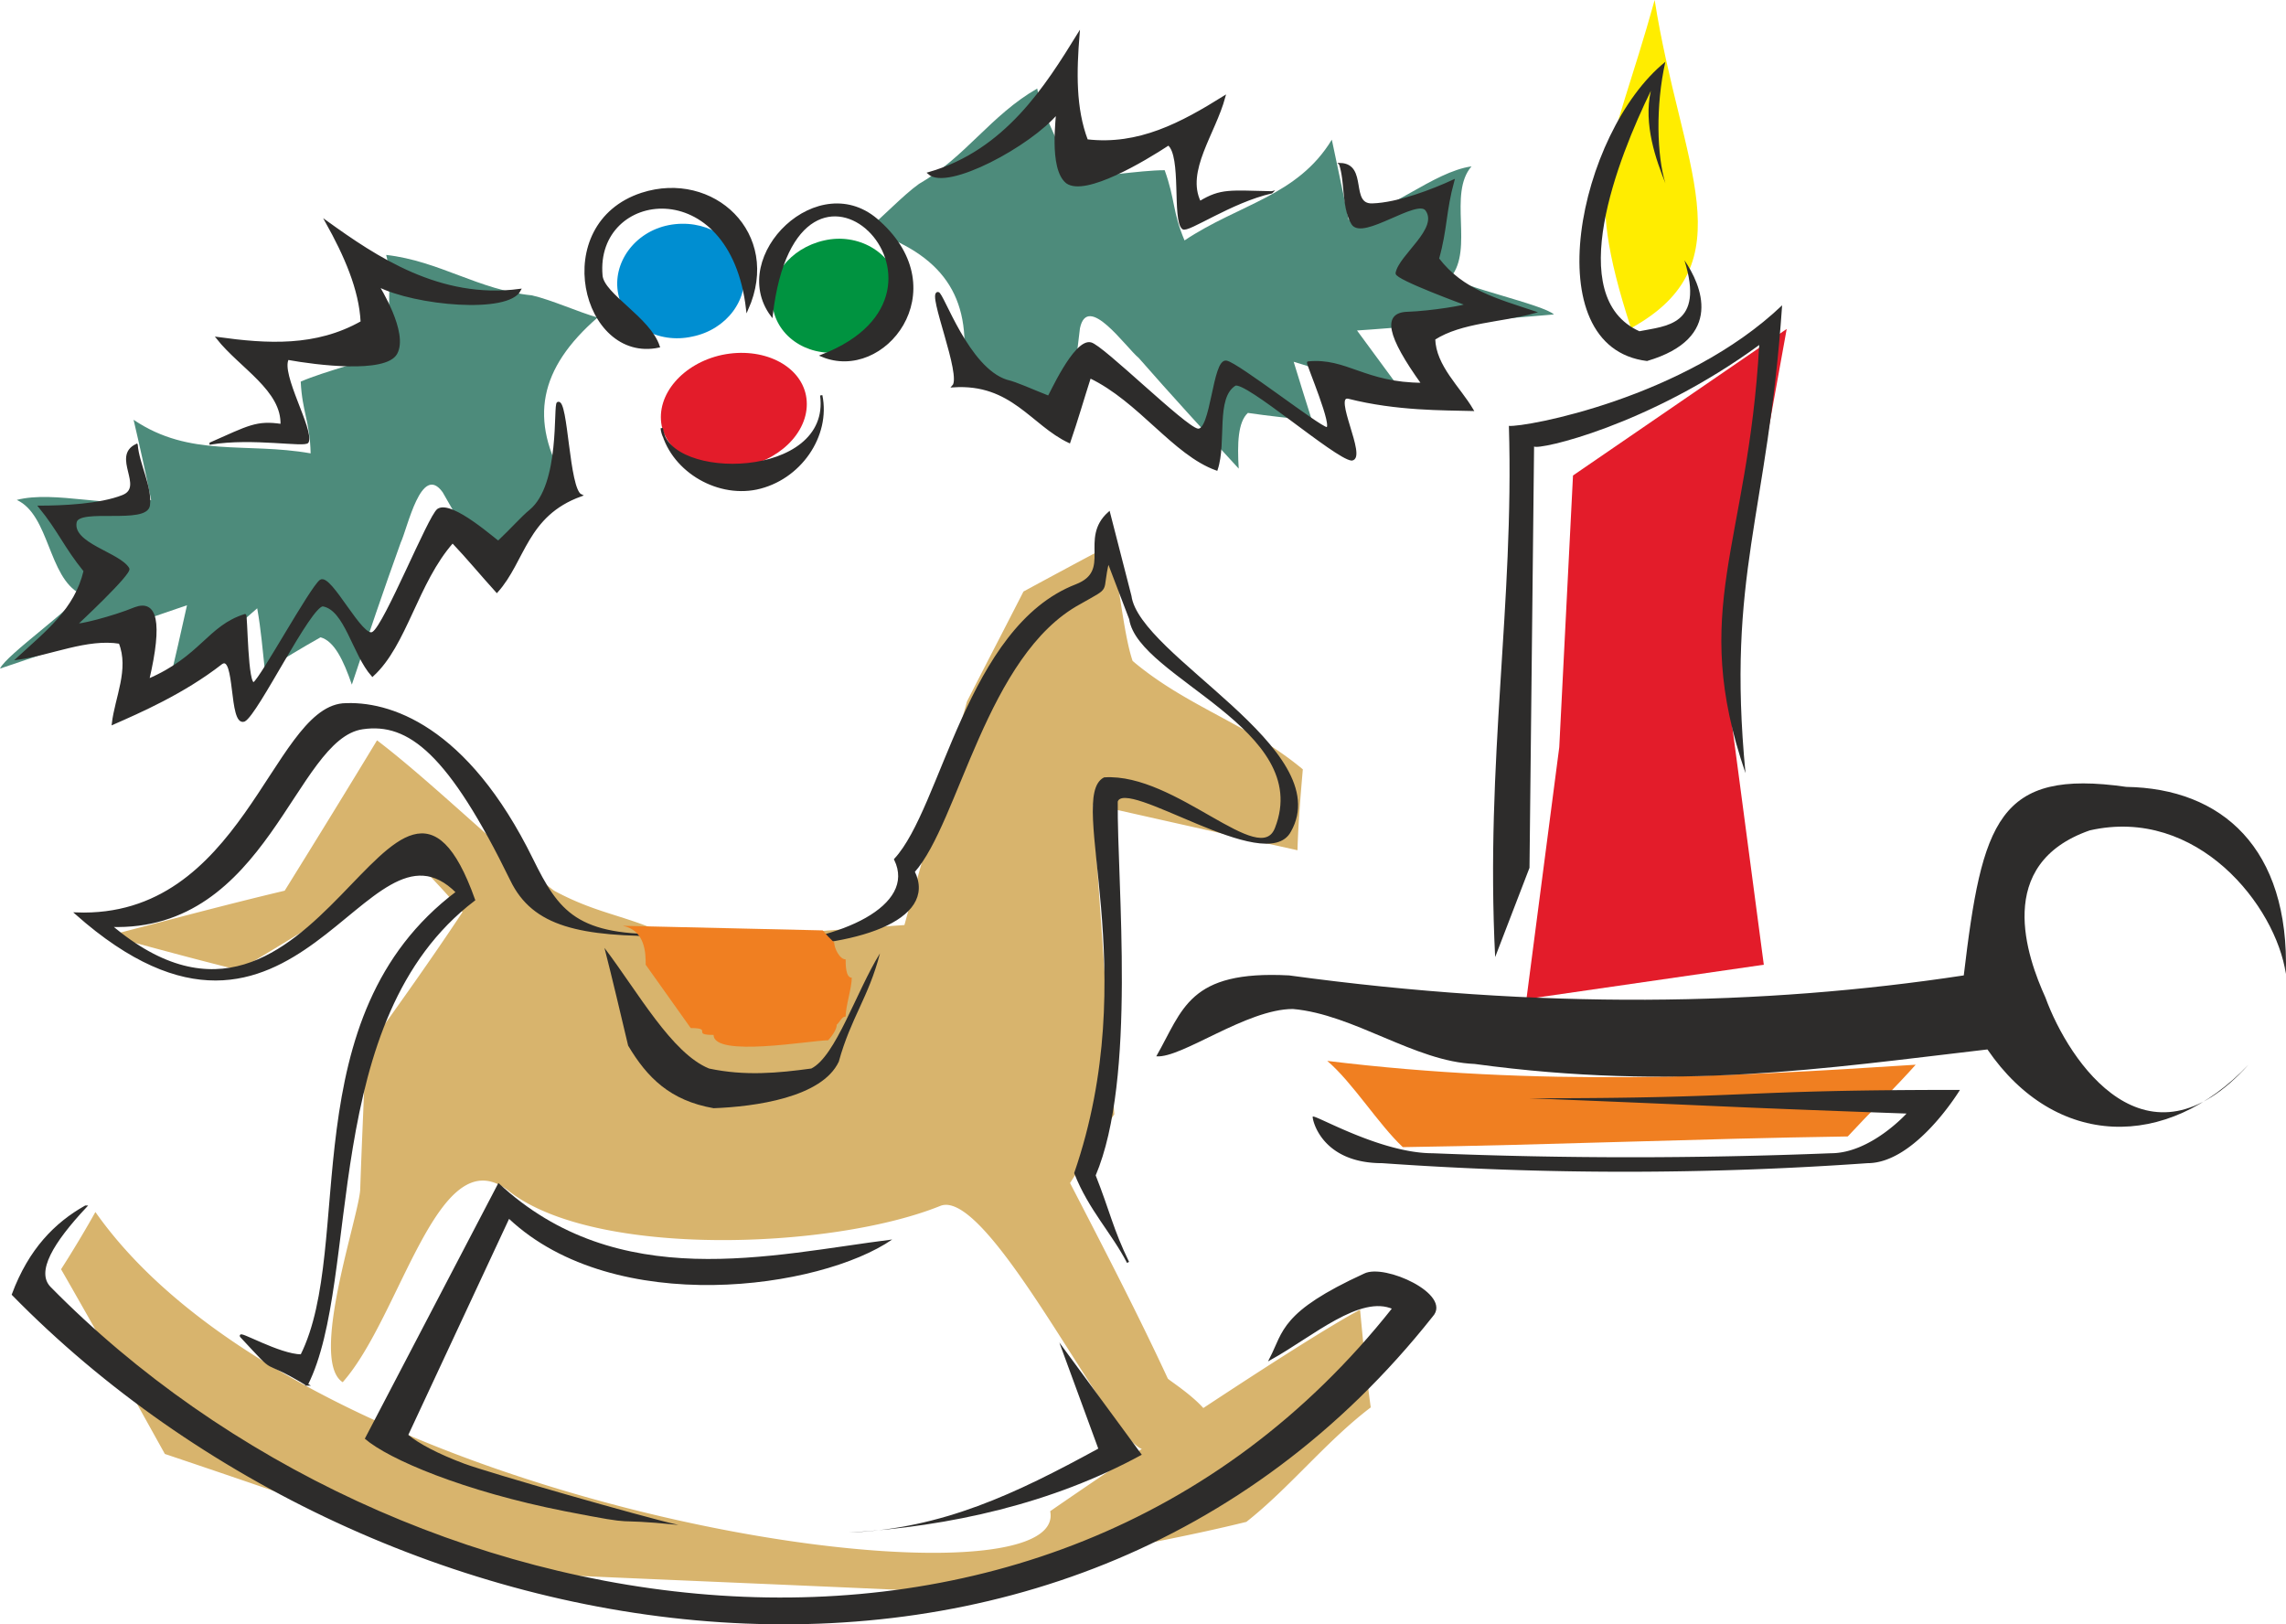
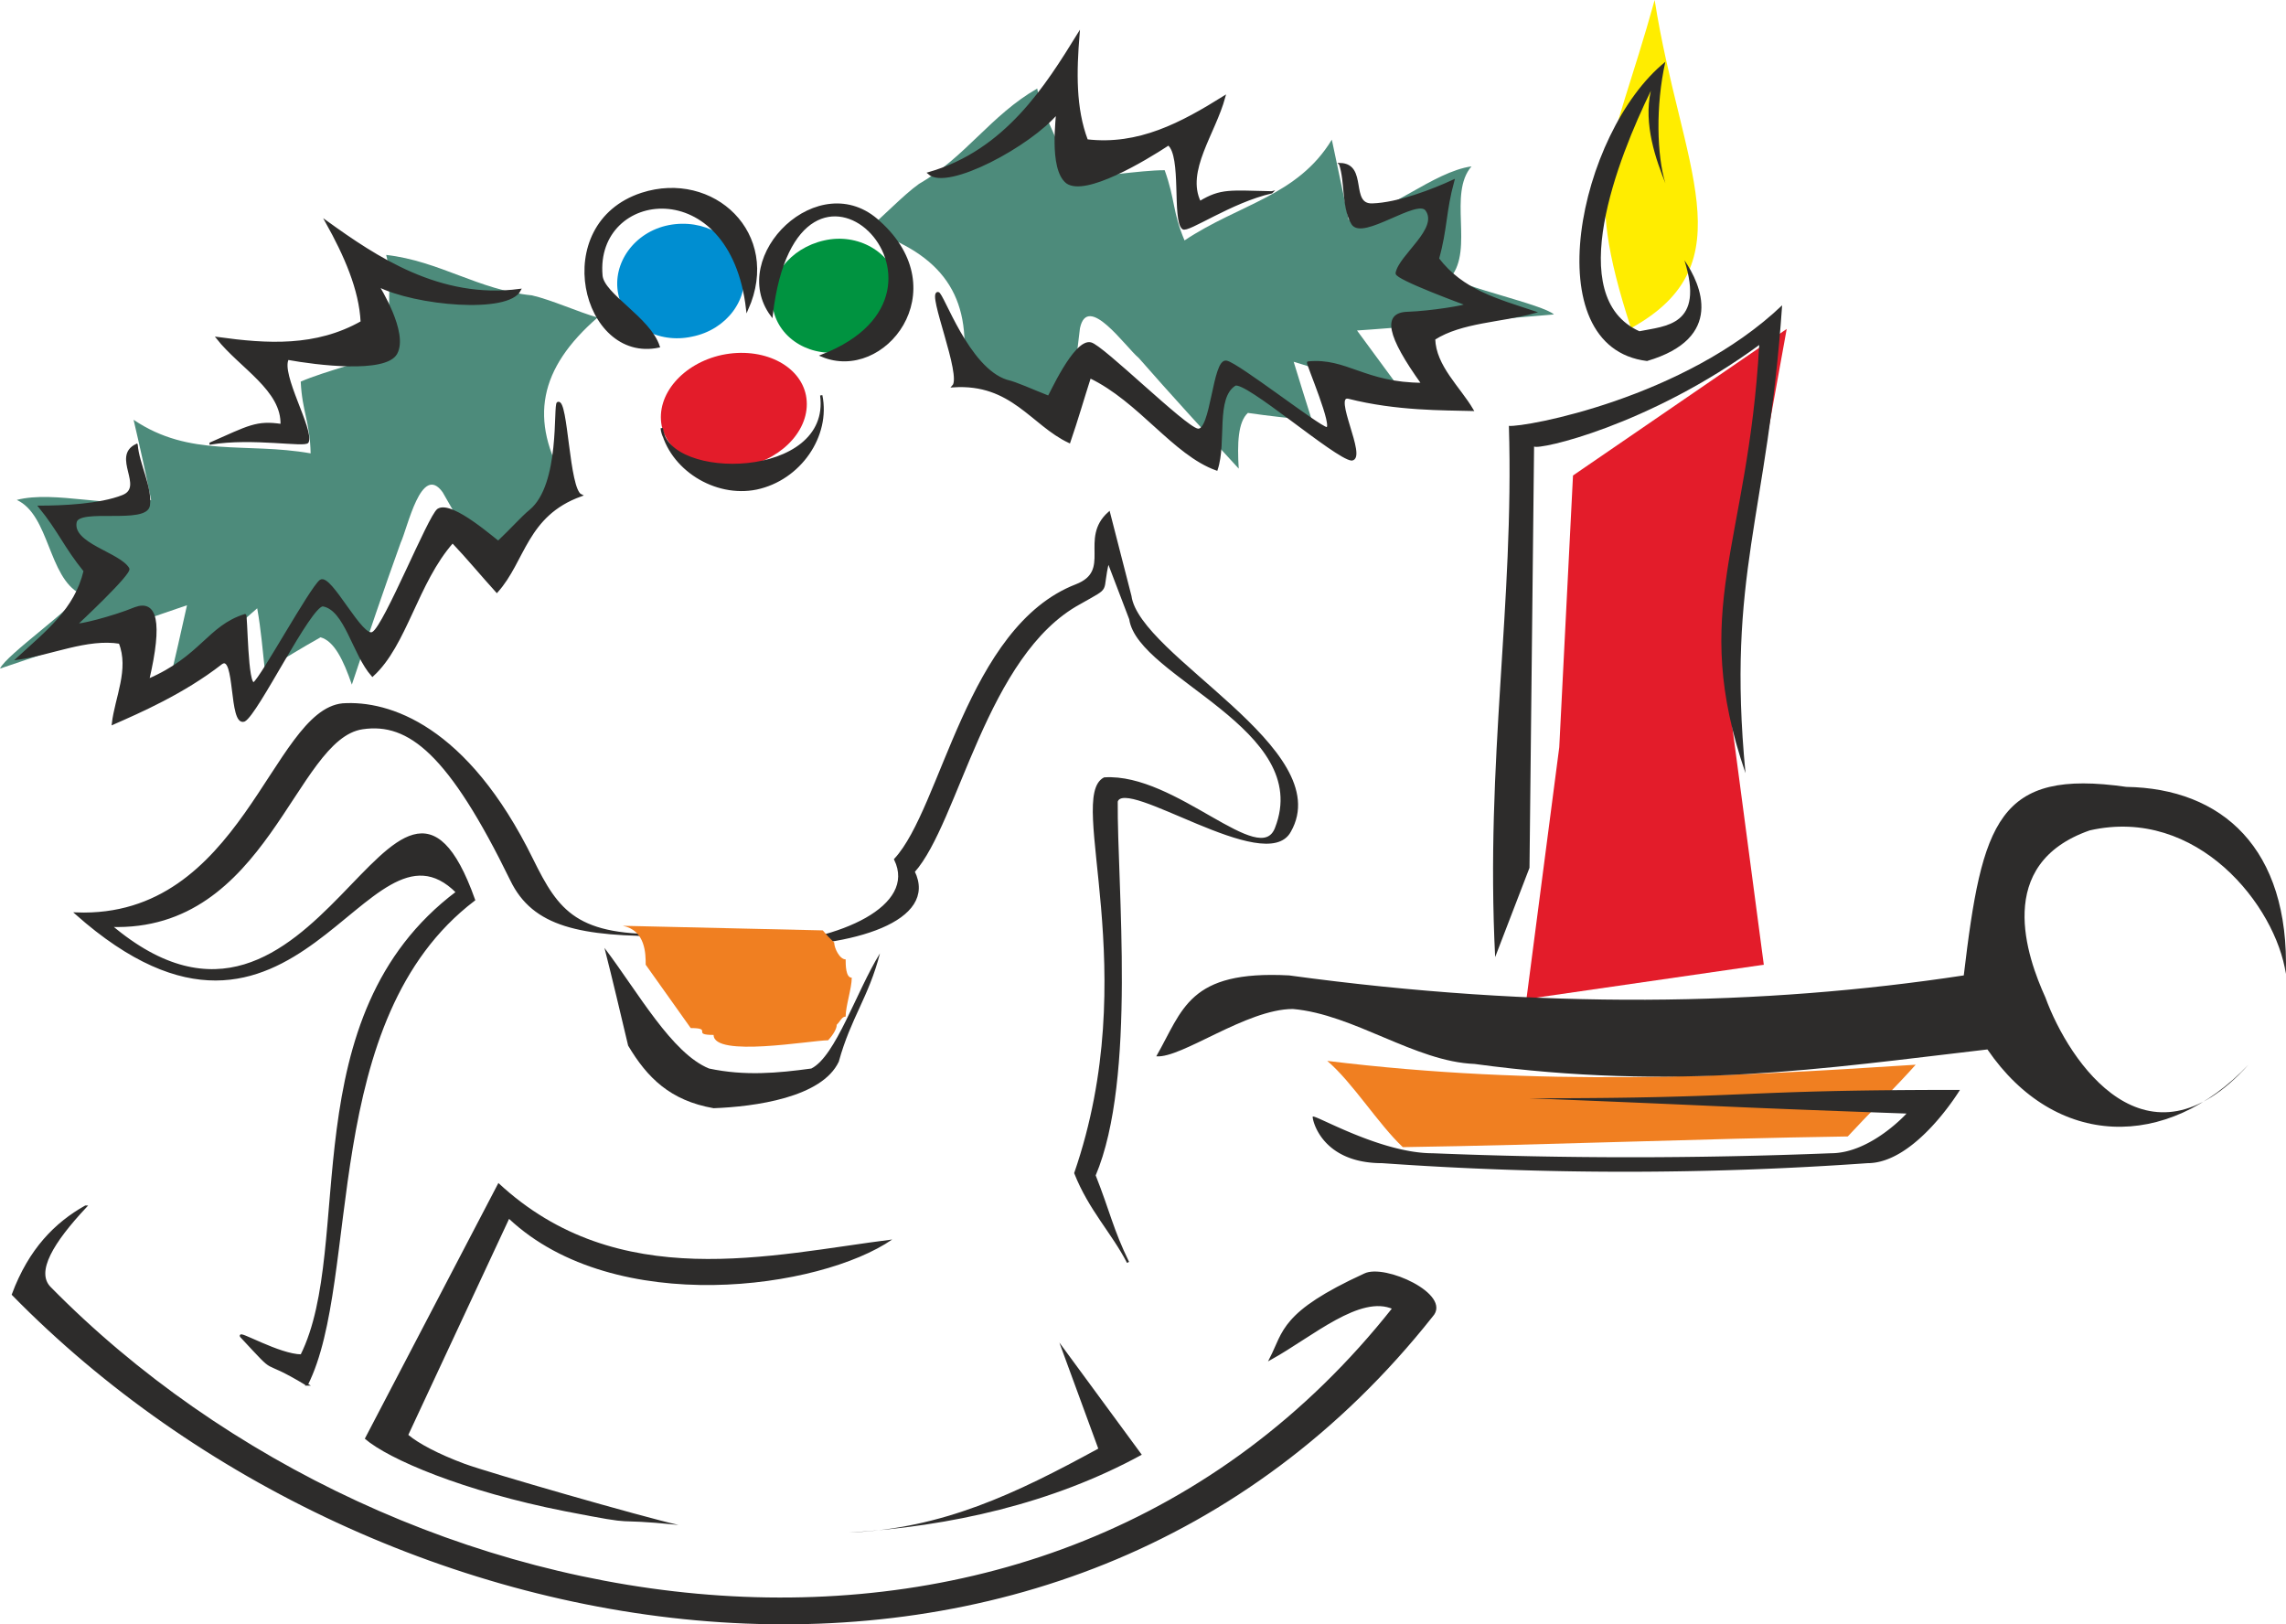
<svg xmlns="http://www.w3.org/2000/svg" height="204.309" viewBox="0 0 215.654 153.232" width="287.539">
  <path style="fill:#4d8b7b" d="M276.326 354.129c4.392-2.52 6.768-6.48 11.16-9 .36 2.376 2.736 6.12 3.096 8.424 2.448 0 6.552-.72 8.928-.72 1.008 2.808.72 3.888 1.872 6.624 5.184-3.456 10.656-4.176 13.896-9.504.504 2.448 1.08 5.04 1.584 7.56 3.672-.576 7.992-4.536 11.592-5.04-2.232 2.592.216 7.776-1.944 10.44 1.008.936 8.712 2.592 9.72 3.528-2.448.216-16.128 1.368-18.576 1.512l4.608 6.264c-3.528-1.152-7.056-2.232-10.584-3.312.576 1.872 1.152 3.744 1.728 5.544-2.016-.216-4.104-.432-6.048-.72-.936.864-1.008 2.88-.864 5.256-3.24-3.528-6.408-6.984-9.432-10.44-1.224-1.008-4.824-6.192-5.544-2.808-.288 2.52-.648 5.04-.936 7.56-3.384-1.296-6.768-2.52-10.08-3.816.792-6.768-1.944-10.728-9.072-13.032 1.512-1.224 3.384-3.24 4.896-4.32zm-36.504 10.511c-5.04-.503-8.712-3.24-13.752-3.815.648 2.304-.072 6.768.504 9-2.232 1.008-6.264 1.944-8.568 2.952.144 2.88.864 3.744.936 6.768-6.12-1.08-11.376.432-16.704-3.168.576 2.448 1.152 5.04 1.656 7.56-3.6.864-9.072-.936-12.672 0 3.096 1.44 2.952 7.272 5.976 8.856-.504 1.224-6.984 5.76-7.56 7.056 2.304-.792 15.408-5.184 17.64-5.976-.648 2.88-1.008 4.536-1.728 7.56 2.808-2.448 5.616-4.896 8.352-7.272.36 2.016.504 3.888.72 5.832 1.728-1.008 3.456-2.088 5.256-3.096 1.296.36 2.16 2.16 2.952 4.464 1.512-4.536 3.024-9 4.608-13.392.648-1.368 1.944-7.56 3.96-4.752 1.224 2.16 2.52 4.32 3.744 6.552 2.736-2.52 5.256-5.04 7.848-7.488-3.456-5.904-2.52-10.728 3.024-15.552-1.8-.504-4.32-1.656-6.192-2.088z" transform="translate(-189.638 -336.777)" />
  <path style="fill:#008ed1" d="M252.71 358.017c3.312-.648 6.48 1.152 7.056 4.032.576 2.952-1.584 5.832-4.824 6.48-3.24.72-6.408-1.08-6.984-4.032-.576-2.88 1.512-5.832 4.752-6.48z" transform="translate(-189.638 -336.777)" />
  <path style="fill:#009340" d="M267.398 359.457c3.168-.72 6.336 1.08 6.984 4.032.576 2.88-1.584 5.832-4.896 6.408-3.24.72-6.336-1.08-6.912-3.96-.648-2.952 1.584-5.76 4.824-6.48z" transform="translate(-189.638 -336.777)" />
  <path style="fill:#e31c2a" d="M257.75 370.257c3.816-.792 7.344.936 7.92 3.816.576 2.952-2.016 5.904-5.688 6.696-3.816.72-7.272-.936-7.92-3.816-.576-2.952 2.016-5.904 5.688-6.696z" transform="translate(-189.638 -336.777)" />
  <path style="fill:#2d2c2b;stroke:#2d2c2b;stroke-width:.216;stroke-miterlimit:10.433" d="M316.07 352.257c.576 1.728.216 4.032 1.152 5.616.936 1.512 6.12-2.52 6.984-1.296 1.296 1.8-2.52 4.32-2.808 5.976-.072.504 6.624 2.952 6.624 2.952.072.144-3.384.72-5.616.792-2.232.072-1.872 2.088 1.44 6.696-5.472 0-7.2-2.376-10.8-2.016-.144 0 2.592 6.336 1.728 6.192-.792-.144-8.352-6.048-9.432-6.264-1.224-.288-1.368 6.696-2.736 6.408-1.224-.216-9-7.92-10.08-8.136-1.512-.36-3.888 5.04-3.96 5.04-1.656-.648-3.024-1.296-3.96-1.512-3.672-1.152-6.048-8.28-6.48-8.28-.936-.072 2.376 7.776 1.44 8.784 5.544-.36 7.416 3.6 10.944 5.256.72-2.088 1.296-4.104 1.944-6.12 4.68 2.232 7.92 7.272 11.952 8.712.864-2.592-.216-6.768 1.728-7.992 1.008-.504 9.504 6.912 11.016 7.056 1.368-.144-1.944-6.192-.288-5.832 4.536 1.152 9 1.08 11.664 1.152-1.224-2.088-3.528-4.104-3.6-6.696 2.592-1.656 6.336-1.656 9.432-2.52-3.456-1.152-6.768-2.016-9.072-5.04.792-2.808.648-4.464 1.44-7.344-1.872.864-5.184 2.16-7.632 2.232-2.232.072-.504-3.744-3.024-3.816zm-6.48 2.664c-3.888-.072-4.752-.288-6.768.936-1.44-2.952 1.368-6.48 2.304-9.936-4.032 2.52-8.064 4.68-12.96 4.104-1.152-3.024-1.08-6.48-.792-10.008-3.024 4.896-6.84 11.016-14.112 13.104 1.728 1.584 9.576-2.664 12.096-5.688.072.144-.72 5.256.936 6.552 1.728 1.224 7.272-2.088 9.576-3.6 1.368 1.08.432 7.128 1.368 7.92.432.36 4.536-2.52 8.352-3.384zm-107.064 23.832c.144 1.8 1.368 3.96 1.152 5.688-.216 1.728-6.624.144-6.912 1.584-.432 2.088 4.104 2.952 4.968 4.392.288.432-4.896 5.256-4.896 5.256 0 .216 3.456-.648 5.544-1.512 1.944-.72 2.52 1.224 1.224 6.768 5.04-2.16 5.688-5.04 9.144-6.12.144-.144.144 6.84.864 6.408.72-.504 5.328-8.928 6.264-9.648.936-.648 3.96 5.688 4.968 4.896 1.152-.72 5.256-10.944 6.12-11.592 1.296-.864 5.616 3.096 5.688 3.024 1.296-1.224 2.232-2.304 3.024-2.952 2.952-2.448 2.232-10.008 2.592-10.152.864-.36.936 8.136 2.16 8.712-5.184 1.872-5.328 6.192-7.92 9.072-1.44-1.584-2.736-3.168-4.176-4.68-3.384 3.816-4.392 9.72-7.56 12.6-1.8-2.016-2.52-6.264-4.68-6.624-1.224 0-6.192 10.224-7.416 10.872-1.368.504-.72-6.408-2.16-5.4-3.6 2.808-7.776 4.608-10.224 5.688.288-2.448 1.656-5.112.648-7.632-3.096-.504-6.48 1.08-9.648 1.512 2.736-2.52 5.472-4.608 6.336-8.28-1.872-2.304-2.376-3.744-4.248-6.048 2.088 0 5.688-.144 7.848-1.008s-1.008-3.744 1.296-4.824zm6.984-.144c3.6-1.584 4.32-2.088 6.696-1.728.144-3.312-3.888-5.472-6.048-8.208 4.68.648 9.288.936 13.608-1.512-.144-3.096-1.584-6.336-3.312-9.432 4.608 3.312 10.656 7.416 18.216 6.408-1.08 2.16-9.864 1.368-13.392-.432.072.144 2.808 4.464 1.728 6.408-1.008 1.8-7.488 1.008-10.224.504-.792 1.44 2.376 6.696 1.872 7.848-.216.432-5.184-.504-9.144.144zm40.68-23.544c6.696-2.16 13.104 3.744 9.936 10.872-1.512-13.104-14.472-11.376-13.752-3.168.144 1.8 4.536 4.032 5.4 6.696-7.128 1.512-10.368-11.52-1.584-14.4z" transform="translate(-189.638 -336.777)" />
  <path style="fill:#2d2c2b;stroke:#2d2c2b;stroke-width:.216;stroke-miterlimit:10.433" d="M272.582 357.729c7.2 6.48.432 15.048-5.4 12.6 15.768-6.12-2.376-24.192-4.752-3.816-4.104-5.544 4.536-14.04 10.152-8.784zm-5.472 16.344c.792 3.816-2.016 7.92-6.12 8.784-3.888.792-8.136-1.872-8.928-5.688.504 5.112 16.128 4.968 15.048-3.096z" transform="translate(-189.638 -336.777)" />
  <path style="fill:#ffed00" d="M345.734 336.777c-4.176 15.048-6.912 16.56-2.232 30.96 11.088-6.12 4.68-15.264 2.232-30.96z" transform="translate(-189.638 -336.777)" />
  <path style="fill:#f07f21" d="M314.846 436.857c2.376 2.016 4.824 5.976 7.128 8.136 14.4-.216 27.504-.792 41.976-1.008 1.656-1.8 4.752-4.896 6.408-6.768-17.712 1.152-35.496 2.088-55.512-.36z" transform="translate(-189.638 -336.777)" />
  <path style="fill:#e31c2a" d="m338.03 381.633 20.16-13.824-5.832 32.256 3.672 27.72-22.392 3.24 3.096-23.76z" transform="translate(-189.638 -336.777)" />
  <path style="fill:#2d2c2b" d="M348.542 361.329c1.944 6.192-1.8 6.192-4.248 6.696-7.2-3.24-2.016-16.344 1.08-22.68-.72 3.168.504 6.552 1.368 8.712-.792-2.592-.936-7.272 0-11.448-8.208 6.624-12.384 26.928-1.728 28.224 7.344-2.16 5.112-7.2 3.528-9.504z" transform="translate(-189.638 -336.777)" />
  <path style="fill:#2d2c2b" d="M354.302 409.713c-5.328-15.552.216-21.312 1.296-40.392-10.44 7.632-20.808 9.936-21.24 9.576l-.432 39.744-3.24 8.424c-.936-18.576 1.8-33.264 1.296-50.112 1.512.144 16.56-2.592 25.776-11.376-1.368 19.944-5.256 25.344-3.456 44.136z" transform="translate(-189.638 -336.777)" />
  <path style="fill:#2d2c2b" d="M405.278 428.649c-.936-6.408-8.352-15.84-18.504-13.536-9.072 3.168-5.904 11.952-4.176 15.768 2.232 6.12 9.576 16.992 19.152 6.336-7.704 8.136-18.216 7.92-24.624-1.44-15.48 1.8-29.304 3.96-48.384 1.368-5.616-.216-11.376-4.68-17.136-5.184-4.392 0-10.512 4.68-12.888 4.464 2.52-4.392 3.024-8.136 12.528-7.632 23.76 3.24 44.712 2.88 63.648 0 1.728-14.544 3.24-19.512 15.336-17.784 9 .144 15.408 5.76 15.048 17.64z" transform="translate(-189.638 -336.777)" />
  <path style="fill:#2d2c2b" d="M333.926 440.385c20.016.792 15.552.72 35.568 1.44 0 0-3.384 3.744-7.128 3.744-12.672.504-25.2.504-37.584 0-4.896 0-11.088-3.672-11.304-3.456-.072.144.72 4.392 6.552 4.392a324 324 0 0 0 45.792 0c4.536 0 8.712-6.912 8.712-6.912-21.744 0-18.936.792-40.608.792z" transform="translate(-189.638 -336.777)" />
-   <path style="fill:#d8b46d" d="M288.71 479.337c5.184-3.6 23.544-15.984 29.232-19.008.288 3.024.576 6.12 1.008 9.216-4.176 3.168-7.704 7.632-11.736 10.8-10.224 2.52-21.024 3.888-31.248 6.48-12.6-.576-25.2-1.08-37.872-1.656-10.944-3.672-21.96-7.56-32.904-11.232-3.24-5.832-6.48-11.664-9.792-17.424 1.152-1.8 2.232-3.6 3.24-5.4 20.232 28.8 92.088 38.376 90.072 28.224zm-66.744-12.168c-3.24-2.088 1.656-15.984 1.656-18.288.144-4.32.36-8.64.504-12.96 3.096-4.32 6.192-8.64 9.144-13.104a87.461 87.461 0 0 0-4.32-4.68c-5.616 3.312-11.088 6.768-16.776 10.152-4.104-1.008-8.28-2.16-12.312-3.24 5.544-1.44 11.16-2.952 16.632-4.248 2.952-4.752 5.832-9.432 8.712-14.184 5.112 3.888 11.664 10.368 16.704 14.184 4.536 2.448 7.344 2.304 11.952 4.824 6.984-.576 13.968-1.08 21.096-1.584 1.944-7.056 3.96-14.112 5.904-21.096 1.8-3.528 3.6-6.984 5.328-10.368 2.664-1.44 5.328-2.88 8.064-4.32.936 2.664 1.296 8.136 2.232 10.872 5.112 4.32 10.872 5.904 16.056 10.224-.216 2.52-.432 5.04-.504 7.632-6.48-1.44-12.96-2.88-19.296-4.32.648 9.648 1.368 19.44 2.016 29.232-1.44 2.088-2.736 4.248-4.176 6.48 3.168 6.12 6.48 12.528 9.216 18.432.072.288 11.016 6.696-2.232 6.696-2.808 0-14.544-24.84-19.224-22.968-10.152 4.104-32.688 4.968-40.752-1.44-6.624-5.112-10.08 11.808-15.624 18.072z" transform="translate(-189.638 -336.777)" />
  <path style="fill:#2d2c2b" d="M253.646 480.633c-7.056-.72-2.952.216-10.728-1.296-9.504-1.872-16.632-4.896-18.864-6.84l12.6-24.12c11.304 10.512 25.704 6.768 37.152 5.328-6.768 4.68-26.136 7.416-36.144-1.944l-9.504 20.376c.936.792 2.808 1.8 5.328 2.736 2.376.864 16.632 4.968 20.16 5.76zm16.056.72c8.856-.36 15.768-3.672 23.544-7.92l-3.672-10.008 7.776 10.584c-8.424 4.608-18.072 6.768-27.648 7.344z" transform="translate(-189.638 -336.777)" />
  <path style="fill:#2d2c2b;stroke:#2d2c2b;stroke-width:.216;stroke-miterlimit:10.433" d="M261.278 425.985c7.632-.36 14.976-3.672 12.816-8.136 4.464-4.824 6.84-21.888 17.064-25.848 3.528-1.368.36-4.392 3.096-6.84l2.016 7.848c.792 5.76 19.44 14.472 15.048 22.176-2.232 4.176-15.552-5.328-16.344-2.808-.072 7.776 1.8 26.136-2.088 35.28 1.368 3.456 1.656 5.112 3.168 8.208-1.44-2.808-3.6-4.968-4.968-8.424 6.552-19.008-.72-35.424 2.736-37.224 6.696-.432 14.688 8.712 16.2 4.68 3.672-9.432-12.96-14.256-13.752-19.728l-2.088-5.472c-.792 3.168.36 2.232-2.664 3.96-8.928 4.824-11.52 20.664-15.696 25.344 2.232 4.536-5.544 7.056-14.544 6.984zm-42.696 41.4c5.04-10.008 1.008-34.488 15.768-45.72-7.416-20.808-14.544 19.152-34.272 2.448 14.76.504 17.28-17.712 23.76-18.648 4.392-.648 8.208 2.376 14.04 14.328 2.088 4.32 6.48 5.256 14.976 5.184-8.856.288-10.584-2.16-13.032-7.128-6.192-12.6-13.536-14.904-17.856-14.616-6.624.648-9.432 20.304-25.128 19.728 20.736 18.36 27.288-10.728 35.928-2.016-15.624 11.736-9.504 33.336-14.688 43.704-2.088 0-6.12-2.376-5.688-1.8 3.816 4.104 1.44 1.656 6.192 4.536zm-20.88-16.776c-2.808 1.584-5.256 4.032-6.84 8.28 34.56 35.28 98.856 46.224 133.848 2.016 1.8-1.944-4.464-4.824-6.336-3.888-7.848 3.6-7.56 5.4-8.856 7.92 3.888-2.16 8.424-6.192 11.592-4.752-33.048 41.832-94.032 31.392-126.792-1.944-1.44-1.512.288-4.32 3.384-7.632z" transform="translate(-189.638 -336.777)" />
  <path style="fill:#2d2c2b" d="M246.662 426.2c.792 3.097 1.512 6.193 2.232 9.217 1.8 3.024 3.96 5.184 8.064 5.904 3.888-.144 10.224-1.008 11.808-4.392 1.152-4.176 2.808-6.048 3.888-10.224-2.232 3.6-4.176 9.72-6.48 10.872-3.168.432-6.264.72-9.648 0-3.528-1.44-6.696-7.2-9.864-11.376z" transform="translate(-189.638 -336.777)" />
  <path style="fill:#f07f21" d="m248.39 424.113 18.864.432.504.576.576.576c0 .504.504 1.584 1.08 1.584 0 .504 0 1.728.576 1.728 0 1.008-.576 2.664-.576 3.672-.576 0-.576 1.08-1.656 1.08 1.08-1.08 1.08 0 0 1.152-1.584 0-10.8 1.656-10.8-.504-2.16 0 0-.648-2.16-.648l-4.248-5.976c0-1.008 0-3.24-2.16-3.672z" transform="translate(-189.638 -336.777)" />
</svg>